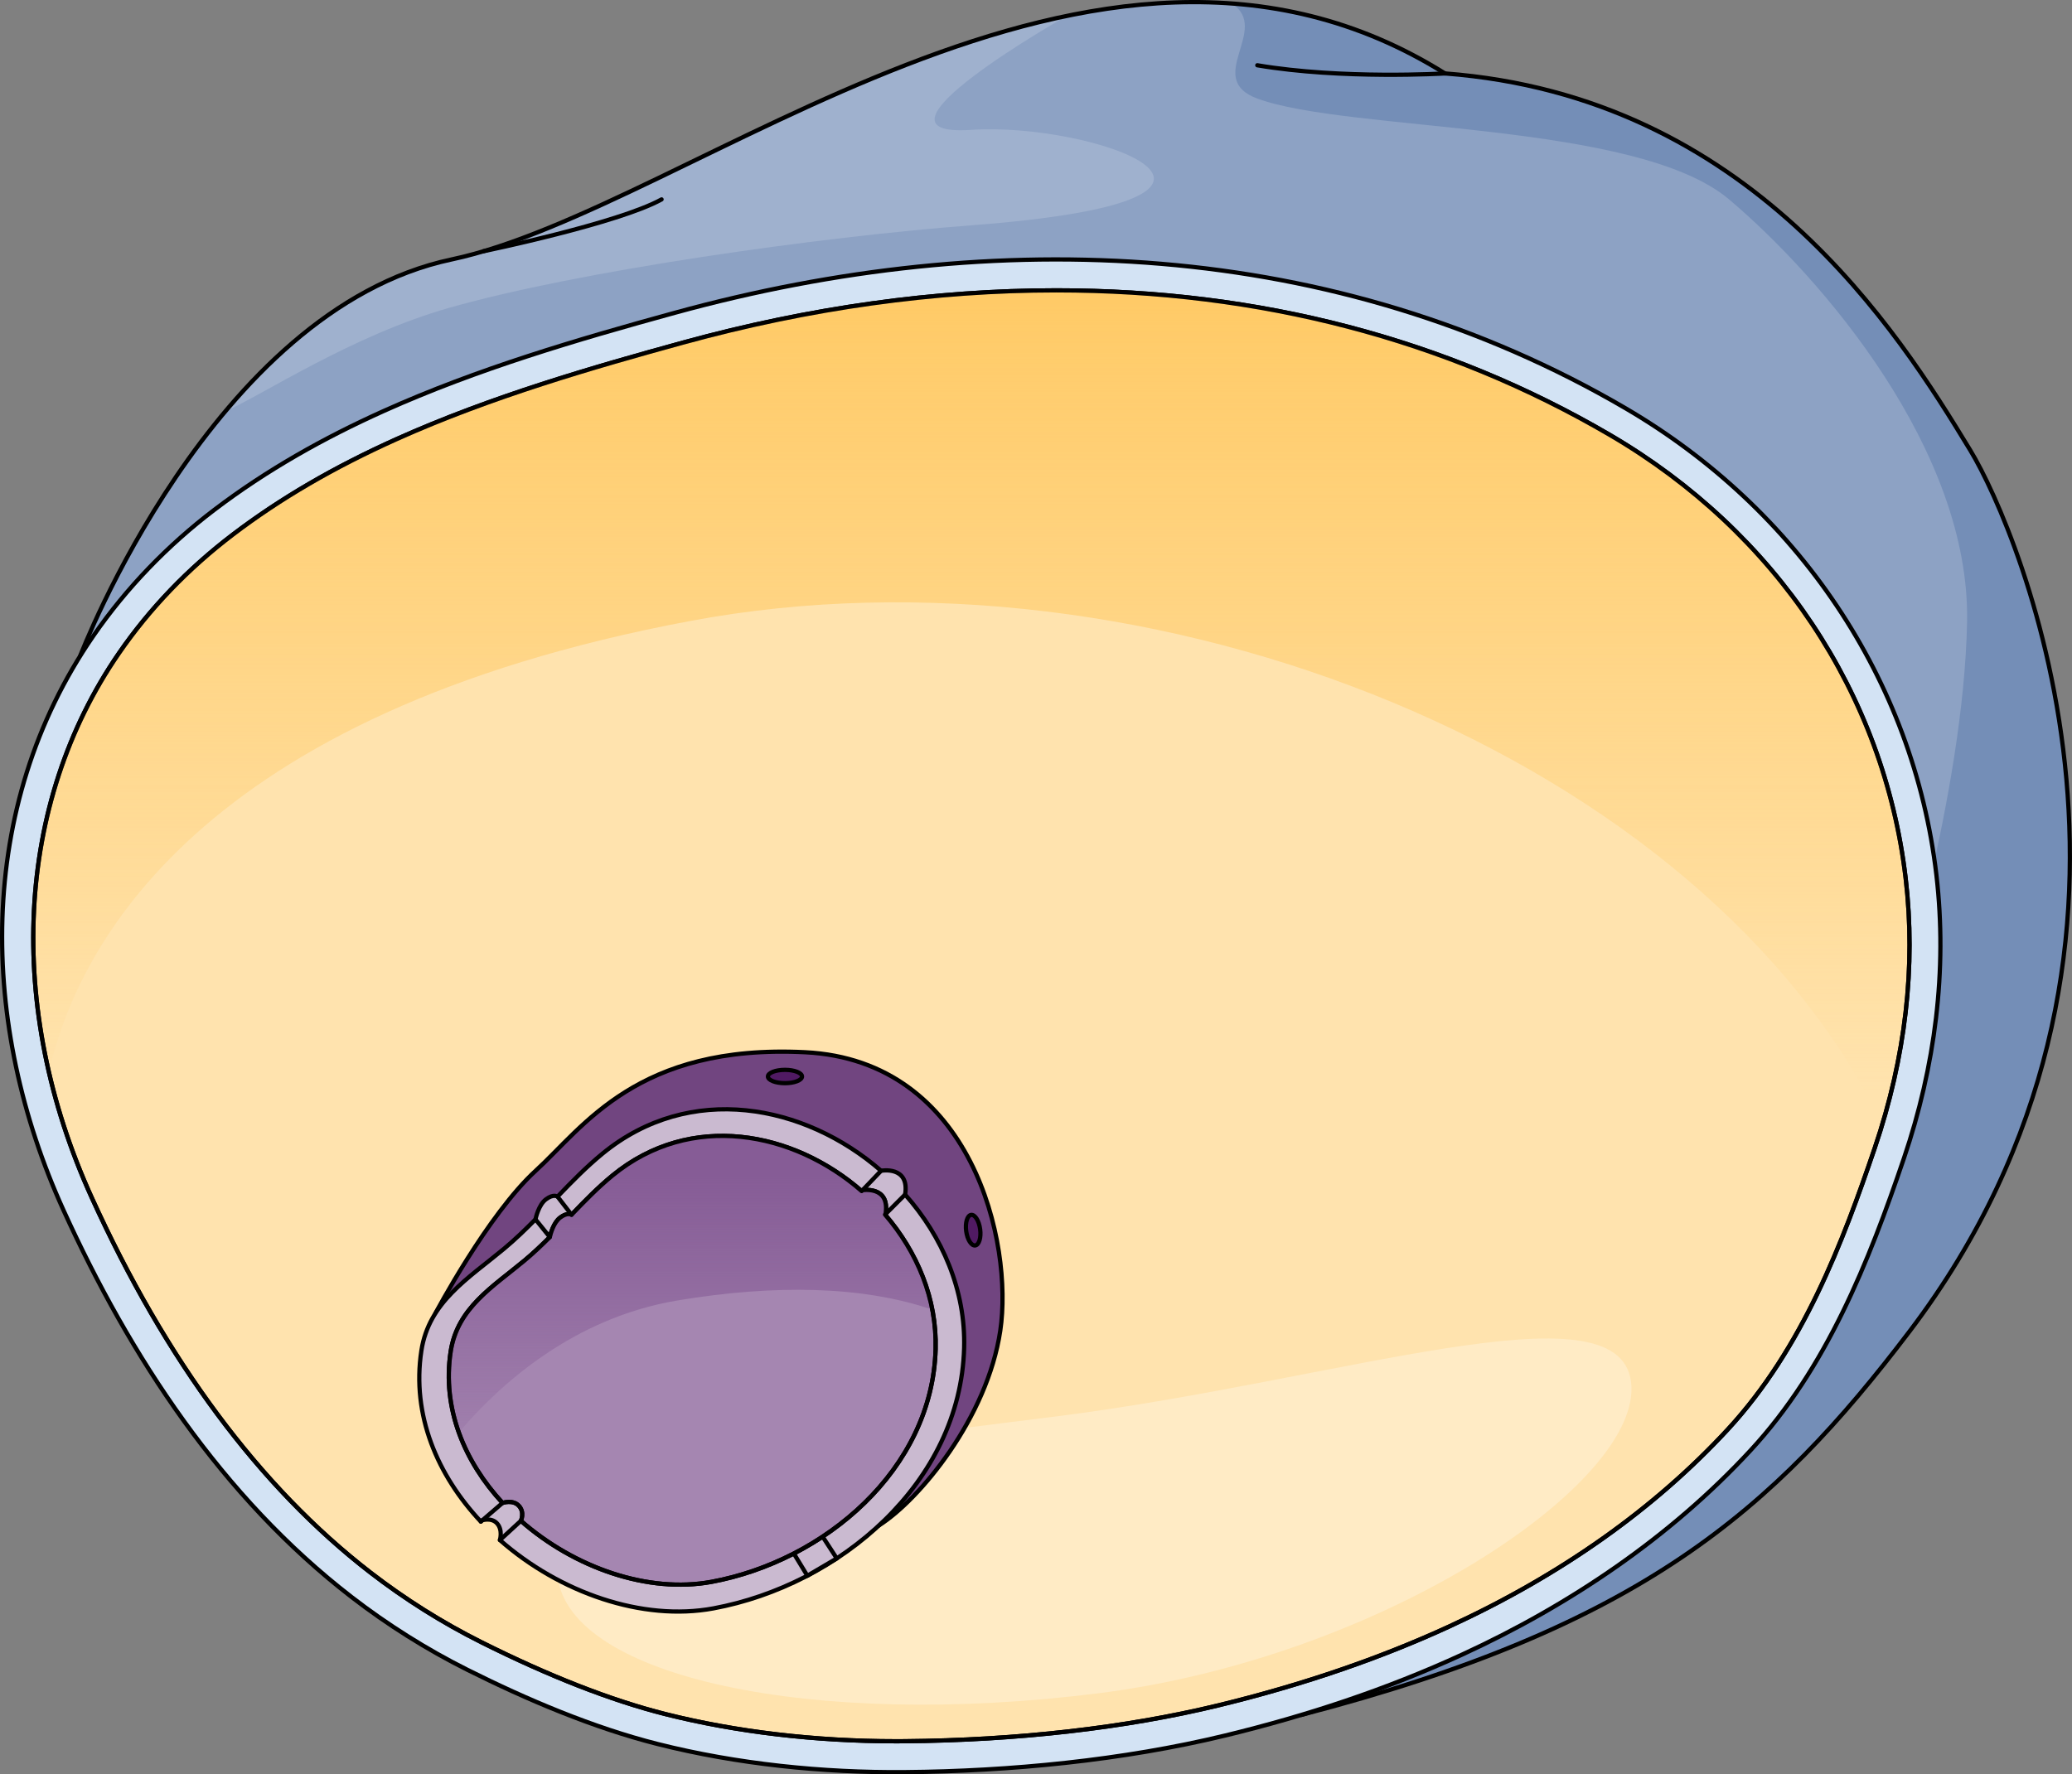
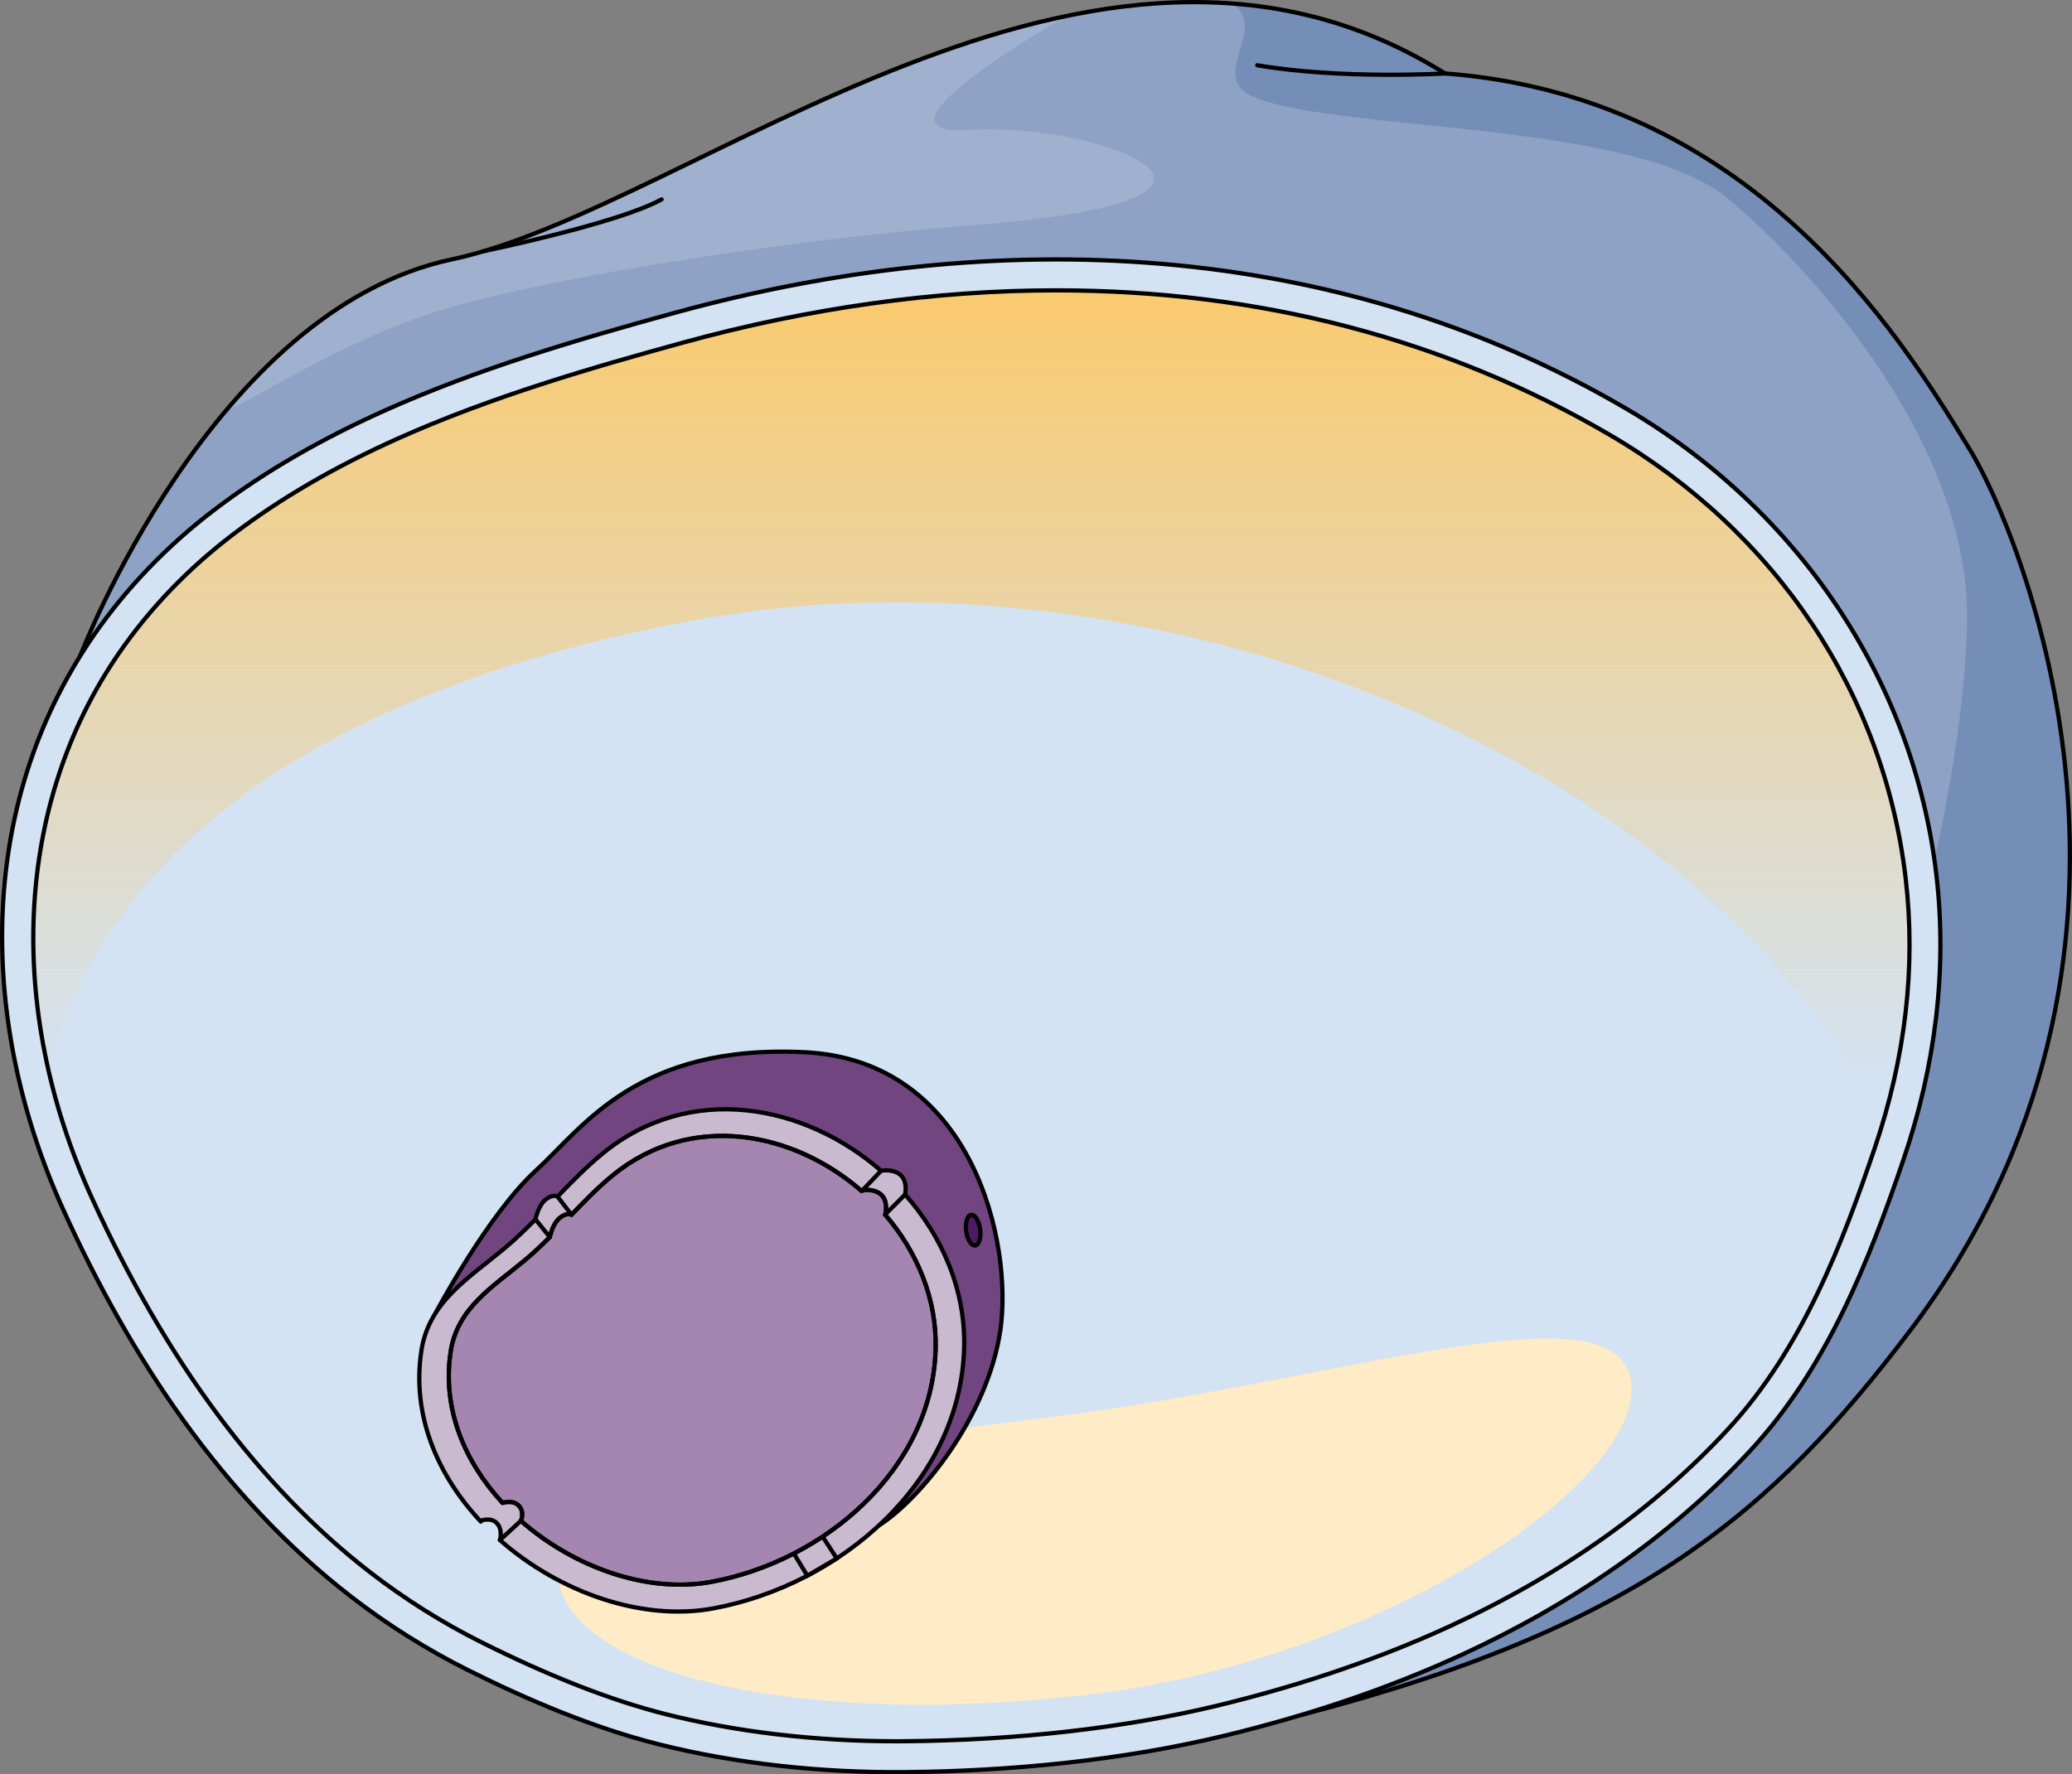
<svg xmlns="http://www.w3.org/2000/svg" version="1.1" id="Layer_1" x="0px" y="0px" width="461.979px" height="395.705px" viewBox="0 0 461.979 395.705" enable-background="new 0 0 461.979 395.705" xml:space="preserve">
  <rect x="0" y="0" width="461.979" height="395.705" fill="#808080" stroke="none" />
  <g>
    <g>
      <path fill="#8DA2C4" d="M17.868,146.318c0,0,29.41-77.142,82.839-88.46s143.052-90.6,221.472-41.479    c68.079,5.171,100.93,57.366,117.143,84.081c10.991,18.111,50.62,111.887-13.571,196.471    c-30.496,40.185-60.105,65.921-135.621,85.534C85.919,274.81,17.868,146.318,17.868,146.318z" />
      <path fill="#9FB1CE" d="M216.586,50.248c76.239-5.779,26.892-23.131-0.032-21.284c-26.875,1.844,21.116-25.302,21.291-25.401    c-52.329,10.836-102.389,46.935-137.138,54.296c-20.444,4.331-37.366,18.3-50.475,33.896c8.661-3.887,28.285-16.926,49.809-23.076    C129.135,60.366,182.816,52.808,216.586,50.248z" />
      <path fill="#748EB7" d="M322.18,16.379c-15.526-9.725-31.491-14.402-47.527-15.585c8.797,5.677-6.394,16.73,5.678,21.185    c20.304,7.492,84.516,5.018,105.186,22.49s53.805,55.992,53.068,94.26c-0.737,38.268-16.232,87.817-16.232,87.817l-200.508,48.286    l-28.835,48.566c28.257,19.785,60.499,39.762,97.121,59.068c75.516-19.613,105.125-45.349,135.621-85.534    c64.191-84.585,24.563-178.361,13.571-196.471C423.11,73.745,390.259,21.55,322.18,16.379z" />
      <path fill="none" stroke="#000000" stroke-width="0.945" stroke-linecap="round" stroke-linejoin="round" stroke-miterlimit="10" d="    M17.868,146.318c0,0,29.41-77.142,82.839-88.46s143.052-90.6,221.472-41.479c68.079,5.171,100.93,57.366,117.143,84.081    c10.991,18.111,50.62,111.887-13.571,196.471c-30.496,40.185-60.105,65.921-135.621,85.534    C85.919,274.81,17.868,146.318,17.868,146.318z" />
      <g>
        <path id="changecolor_16_" fill="#D3E3F4" stroke="#000000" stroke-width="0.945" stroke-linecap="round" stroke-linejoin="round" stroke-miterlimit="10" d="     M85.614,91.634c-13.356,6.002-26.122,13.162-37.857,22.088c-10.361,7.882-19.575,17.387-26.925,28.059     C-5.623,180.195-4.602,228.62,14.157,269.9c14.827,32.626,35.33,63.952,64.218,86.258c8.017,6.191,16.739,11.684,25.831,16.239     c13.234,6.63,28.059,12.93,42.482,16.569c17.663,4.457,36.759,6.409,54.998,6.258c23.486-0.194,48.668-2.634,71.508-8.173     c18.134-4.398,35.952-10.281,52.869-18.073c24.018-11.063,46.372-26.173,64.238-45.51c16.974-18.37,26.344-41.991,34.218-65.196     c6.901-20.334,9.72-41.832,7.222-63.173c-5.112-43.606-31.028-81.679-69.348-104.071     c-64.815-37.874-140.497-40.876-211.878-21.285C128.57,75.765,106.38,82.301,85.614,91.634z" />
-         <path fill="#FFE3AE" stroke="#000000" stroke-width="0.945" stroke-linecap="round" stroke-linejoin="round" stroke-miterlimit="10" d="     M199.719,388.338c-17.888,0-35.644-2.095-51.345-6.057c-12.093-3.052-25.915-8.451-41.081-16.048     c-8.673-4.345-16.985-9.57-24.705-15.532c-24.677-19.055-45.589-47.2-62.155-83.654c-19.291-42.453-17.02-87.82,6.077-121.357     c6.857-9.957,15.41-18.867,25.421-26.482c10.55-8.024,22.492-14.987,36.509-21.286c21.062-9.465,44.026-16.076,63.898-21.531     c28.138-7.723,56.115-11.639,83.154-11.639c45.3,0,86.825,10.843,123.422,32.228c37.103,21.681,61.151,57.736,65.979,98.921     c2.299,19.643-0.024,39.882-6.903,60.154c-7.079,20.863-16.032,44.637-32.754,62.733c-16.373,17.722-37.253,32.501-62.058,43.927     c-15.571,7.173-32.935,13.106-51.61,17.636c-20.671,5.013-44.856,7.773-69.94,7.979     C200.992,388.335,200.356,388.338,199.719,388.338z" />
        <linearGradient id="SVGID_1_" gradientUnits="userSpaceOnUse" x1="216.586" y1="42.063" x2="216.586" y2="243.4">
          <stop offset="0" style="stop-color:#FFC75D" />
          <stop offset="1" style="stop-color:#FFC75D;stop-opacity:0" />
        </linearGradient>
        <path fill="url(#SVGID_1_)" d="M419.67,250.76c5.556-18.498,7.321-36.927,5.222-54.859c-4.828-41.185-28.877-77.24-65.979-98.921     c-36.597-21.385-78.122-32.228-123.422-32.228c-27.039,0-55.016,3.916-83.154,11.639c-19.872,5.454-42.836,12.065-63.898,21.531     c-14.017,6.299-25.959,13.262-36.509,21.286c-10.011,7.615-18.564,16.526-25.421,26.482     c-18.074,26.244-23.393,59.733-15.608,93.401c6.323-27.882,33.064-80.002,143.064-100.613     C256.723,119.224,380.049,168.761,419.67,250.76z" />
        <path fill="none" stroke="#000000" stroke-width="0.945" stroke-linecap="round" stroke-linejoin="round" stroke-miterlimit="10" d="     M199.719,388.338c-17.888,0-35.644-2.095-51.345-6.057c-12.093-3.052-25.915-8.451-41.081-16.048     c-8.673-4.345-16.985-9.57-24.705-15.532c-24.677-19.055-45.589-47.2-62.155-83.654c-19.291-42.453-17.02-87.82,6.077-121.357     c6.857-9.957,15.41-18.867,25.421-26.482c10.55-8.024,22.492-14.987,36.509-21.286c21.062-9.465,44.026-16.076,63.898-21.531     c28.138-7.723,56.115-11.639,83.154-11.639c45.3,0,86.825,10.843,123.422,32.228c37.103,21.681,61.151,57.736,65.979,98.921     c2.299,19.643-0.024,39.882-6.903,60.154c-7.079,20.863-16.032,44.637-32.754,62.733c-16.373,17.722-37.253,32.501-62.058,43.927     c-15.571,7.173-32.935,13.106-51.61,17.636c-20.671,5.013-44.856,7.773-69.94,7.979     C200.992,388.335,200.356,388.338,199.719,388.338z" />
        <path fill="#FFEBC5" d="M363.666,308.214c2.793,22.3-55.228,61.463-118.921,69.442s-117.59-3.631-120.384-25.931     c-2.794-22.3,46.975-27.798,110.668-35.777S360.873,285.914,363.666,308.214z" />
        <path fill="#714580" stroke="#000000" stroke-width="0.945" stroke-linecap="round" stroke-linejoin="round" stroke-miterlimit="10" d="     M97.091,292.882c0,0,11.701-22.066,22.36-31.798c10.659-9.732,22.592-28.269,60.013-26.415     c37.421,1.854,46.458,42.635,43.562,62.099c-2.896,19.464-18.008,37.697-27.019,43.41S97.091,292.882,97.091,292.882z" />
        <path fill="#CABAD0" stroke="#000000" stroke-width="0.945" stroke-linecap="round" stroke-linejoin="round" stroke-miterlimit="10" d="     M201.805,266.407c0.001-0.001,0.002-0.002,0.003-0.003c1.051-6.494-5.358-5.305-5.358-5.305l0.001,0.006     c-17.063-14.854-42.604-19.815-62.103-3.835c-3.561,2.92-6.813,6.24-10.046,9.606l0.003-0.007c0,0-0.88-0.67-2.584,0.608     c-1.656,1.242-2.296,4.294-2.331,4.465c-2.25,2.278-4.551,4.503-7.009,6.55c-7.953,6.623-16.76,11.842-18.427,22.736     c-2.201,14.372,3.572,27.795,13.253,38.118v-0.199c0,0,2.279-0.876,3.616,0.596c1.329,1.464,0.647,3.693,0.639,3.721     c13.299,11.72,31.773,18.183,47.607,15.239c28.101-5.222,55.059-27.945,55.899-58.083     C215.326,287.805,210.113,275.777,201.805,266.407z" />
        <g>
          <line fill="none" stroke="#000000" stroke-width="0.945" stroke-linecap="round" stroke-linejoin="round" stroke-miterlimit="10" x1="201.808" y1="266.404" x2="197.451" y2="270.761" />
          <line fill="none" stroke="#000000" stroke-width="0.945" stroke-linecap="round" stroke-linejoin="round" stroke-miterlimit="10" x1="192.122" y1="265.63" x2="196.451" y2="261.105" />
          <polygon fill="#CABAD0" stroke="#000000" stroke-width="0.945" stroke-linecap="round" stroke-linejoin="round" stroke-miterlimit="10" points="      176.997,346.466 180.008,351.418 186.572,347.56 183.418,342.701     " />
          <path fill="#A586B1" stroke="#000000" stroke-width="0.945" stroke-linecap="round" stroke-linejoin="round" stroke-miterlimit="10" d="      M197.335,270.874c0.038-0.04,0.078-0.069,0.115-0.113c1.051-6.494-5.357-5.305-5.357-5.305l0.028,0.175      c-15.245-13.313-38.103-17.776-55.548-3.479c-3.244,2.66-6.201,5.691-9.144,8.758c-0.195-0.112-1.053-0.48-2.541,0.635      c-1.499,1.124-2.166,3.737-2.305,4.349c-1.812,1.813-3.668,3.58-5.637,5.219c-7.106,5.917-14.975,10.581-16.464,20.314      c-1.945,12.703,3.083,24.574,11.565,33.758v0c0,0,2.321-0.813,3.658,0.66c1.329,1.464,0.441,3.308,0.431,3.329      c11.882,10.466,28.382,16.236,42.526,13.607c25.108-4.665,49.194-24.968,49.945-51.896      C208.919,289.687,204.473,279.163,197.335,270.874z" />
          <linearGradient id="SVGID_2_" gradientUnits="userSpaceOnUse" x1="153.965" y1="331.791" x2="153.965" y2="262.366">
            <stop offset="0" style="stop-color:#865C96;stop-opacity:0" />
            <stop offset="1" style="stop-color:#865C96" />
          </linearGradient>
-           <path fill="url(#SVGID_2_)" d="M192.093,265.456l0.028,0.175c-15.245-13.313-38.103-17.776-55.548-3.479      c-3.244,2.66-6.201,5.691-9.144,8.758c-0.195-0.112-1.053-0.48-2.541,0.635c-1.499,1.124-2.166,3.737-2.305,4.349      c-1.812,1.813-3.668,3.58-5.637,5.219c-7.106,5.917-14.975,10.581-16.464,20.314c-0.964,6.293-0.214,12.381,1.816,18.04      c9.223-10.84,25.601-25.574,48.765-29.435c21.593-3.599,41.227-3.284,56.802,2.043c-1.528-7.856-5.302-15.129-10.53-21.201      c0.038-0.04,0.078-0.069,0.115-0.113C198.501,264.267,192.093,265.456,192.093,265.456z" />
          <path fill="none" stroke="#000000" stroke-width="0.945" stroke-linecap="round" stroke-linejoin="round" stroke-miterlimit="10" d="      M197.335,270.874c0.038-0.04,0.078-0.069,0.115-0.113c1.051-6.494-5.357-5.305-5.357-5.305l0.028,0.175      c-15.245-13.313-38.103-17.776-55.548-3.479c-3.244,2.66-6.201,5.691-9.144,8.758c-0.195-0.112-1.053-0.48-2.541,0.635      c-1.499,1.124-2.166,3.737-2.305,4.349c-1.812,1.813-3.668,3.58-5.637,5.219c-7.106,5.917-14.975,10.581-16.464,20.314      c-1.945,12.703,3.083,24.574,11.565,33.758v0c0,0,2.321-0.813,3.658,0.66c1.329,1.464,0.441,3.308,0.431,3.329      c11.882,10.466,28.382,16.236,42.526,13.607c25.108-4.665,49.194-24.968,49.945-51.896      C208.919,289.687,204.473,279.163,197.335,270.874z" />
          <line fill="#714580" stroke="#000000" stroke-width="0.945" stroke-linecap="round" stroke-linejoin="round" stroke-miterlimit="10" x1="124.305" y1="266.869" x2="127.429" y2="270.909" />
          <line fill="#714580" stroke="#000000" stroke-width="0.945" stroke-linecap="round" stroke-linejoin="round" stroke-miterlimit="10" x1="119.391" y1="271.941" x2="122.583" y2="275.893" />
-           <ellipse fill="#501A63" stroke="#000000" stroke-width="0.945" stroke-linecap="round" stroke-linejoin="round" stroke-miterlimit="10" cx="175.019" cy="240.084" rx="3.803" ry="1.488" />
          <ellipse transform="matrix(0.991 -0.132 0.132 0.991 -34.386 31.132)" fill="#501A63" stroke="#000000" stroke-width="0.945" stroke-linecap="round" stroke-linejoin="round" stroke-miterlimit="10" cx="217.106" cy="274.349" rx="1.571" ry="3.439" />
          <line fill="none" stroke="#000000" stroke-width="0.945" stroke-linecap="round" stroke-linejoin="round" stroke-miterlimit="10" x1="111.463" y1="343.464" x2="116.136" y2="339.174" />
-           <line fill="none" stroke="#000000" stroke-width="0.945" stroke-linecap="round" stroke-linejoin="round" stroke-miterlimit="10" x1="107.208" y1="339.346" x2="112.047" y2="335.184" />
        </g>
      </g>
      <path fill="none" stroke="#000000" stroke-width="0.945" stroke-linecap="round" stroke-linejoin="round" stroke-miterlimit="10" d="    M322.18,16.379c0,0-22.976,1.382-41.849-1.823" />
      <path fill="none" stroke="#000000" stroke-width="0.945" stroke-linecap="round" stroke-linejoin="round" stroke-miterlimit="10" d="    M107.818,56.027c0,0,30.074-6.217,39.689-11.559" />
    </g>
  </g>
</svg>